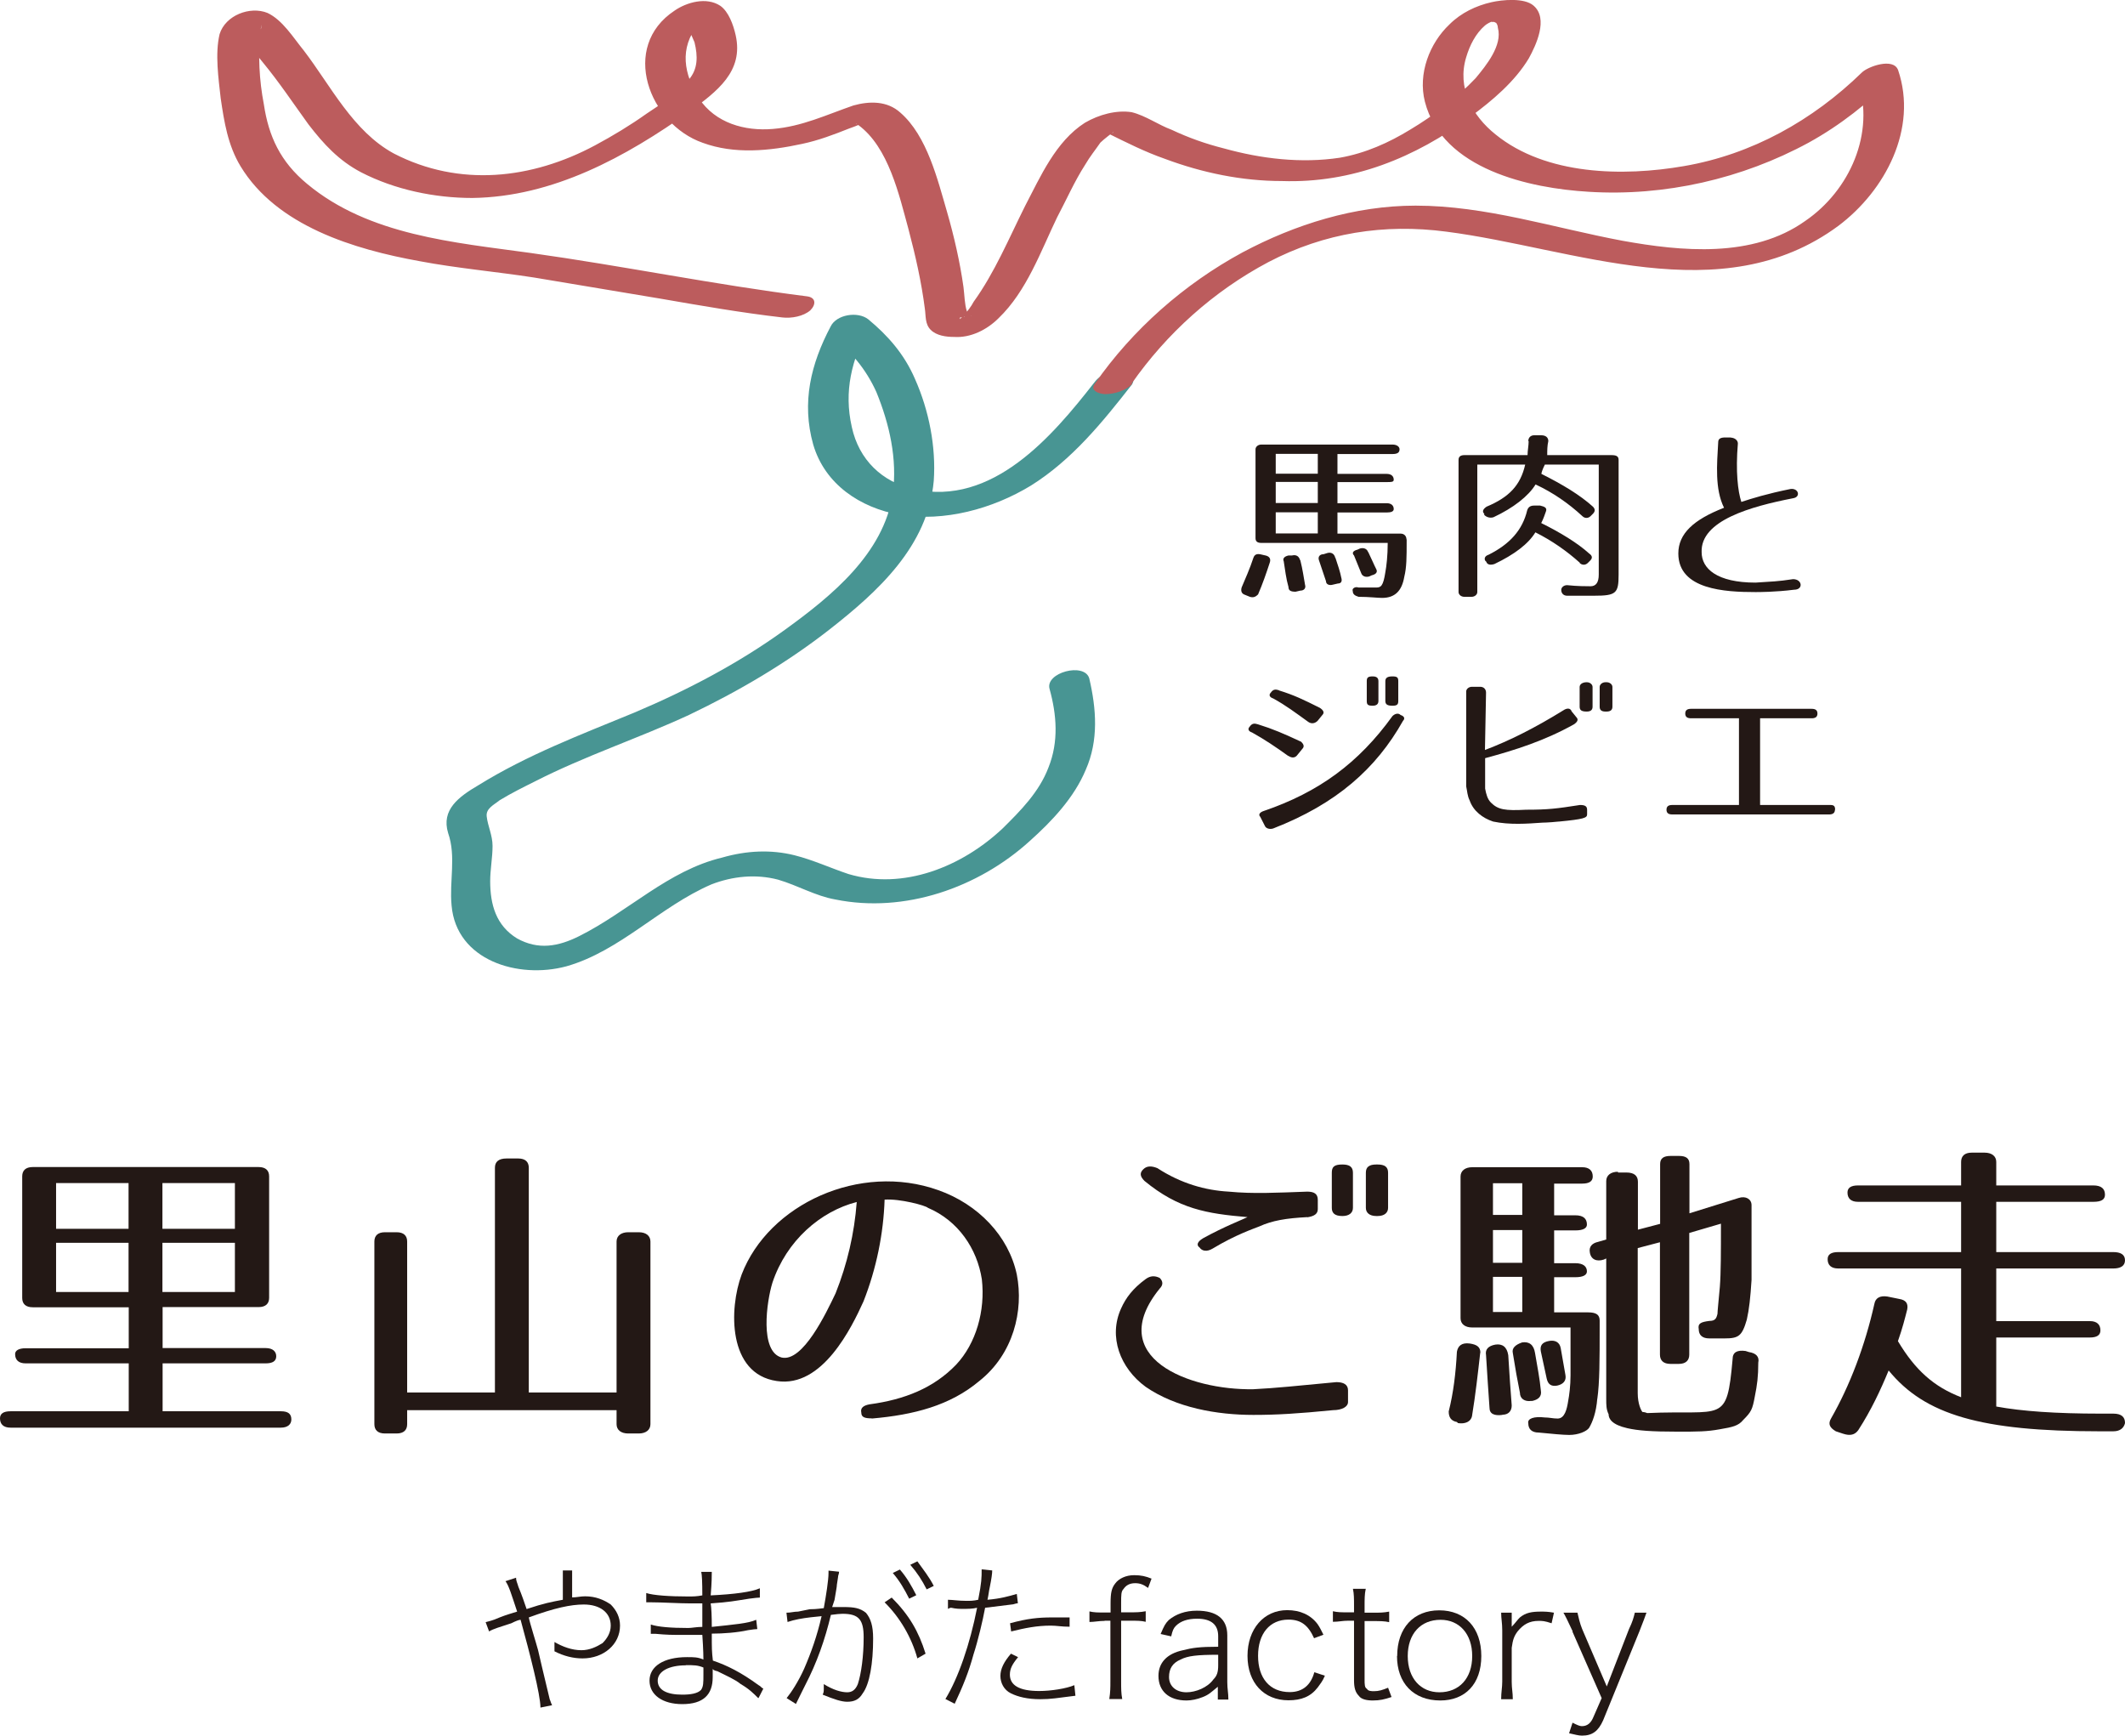
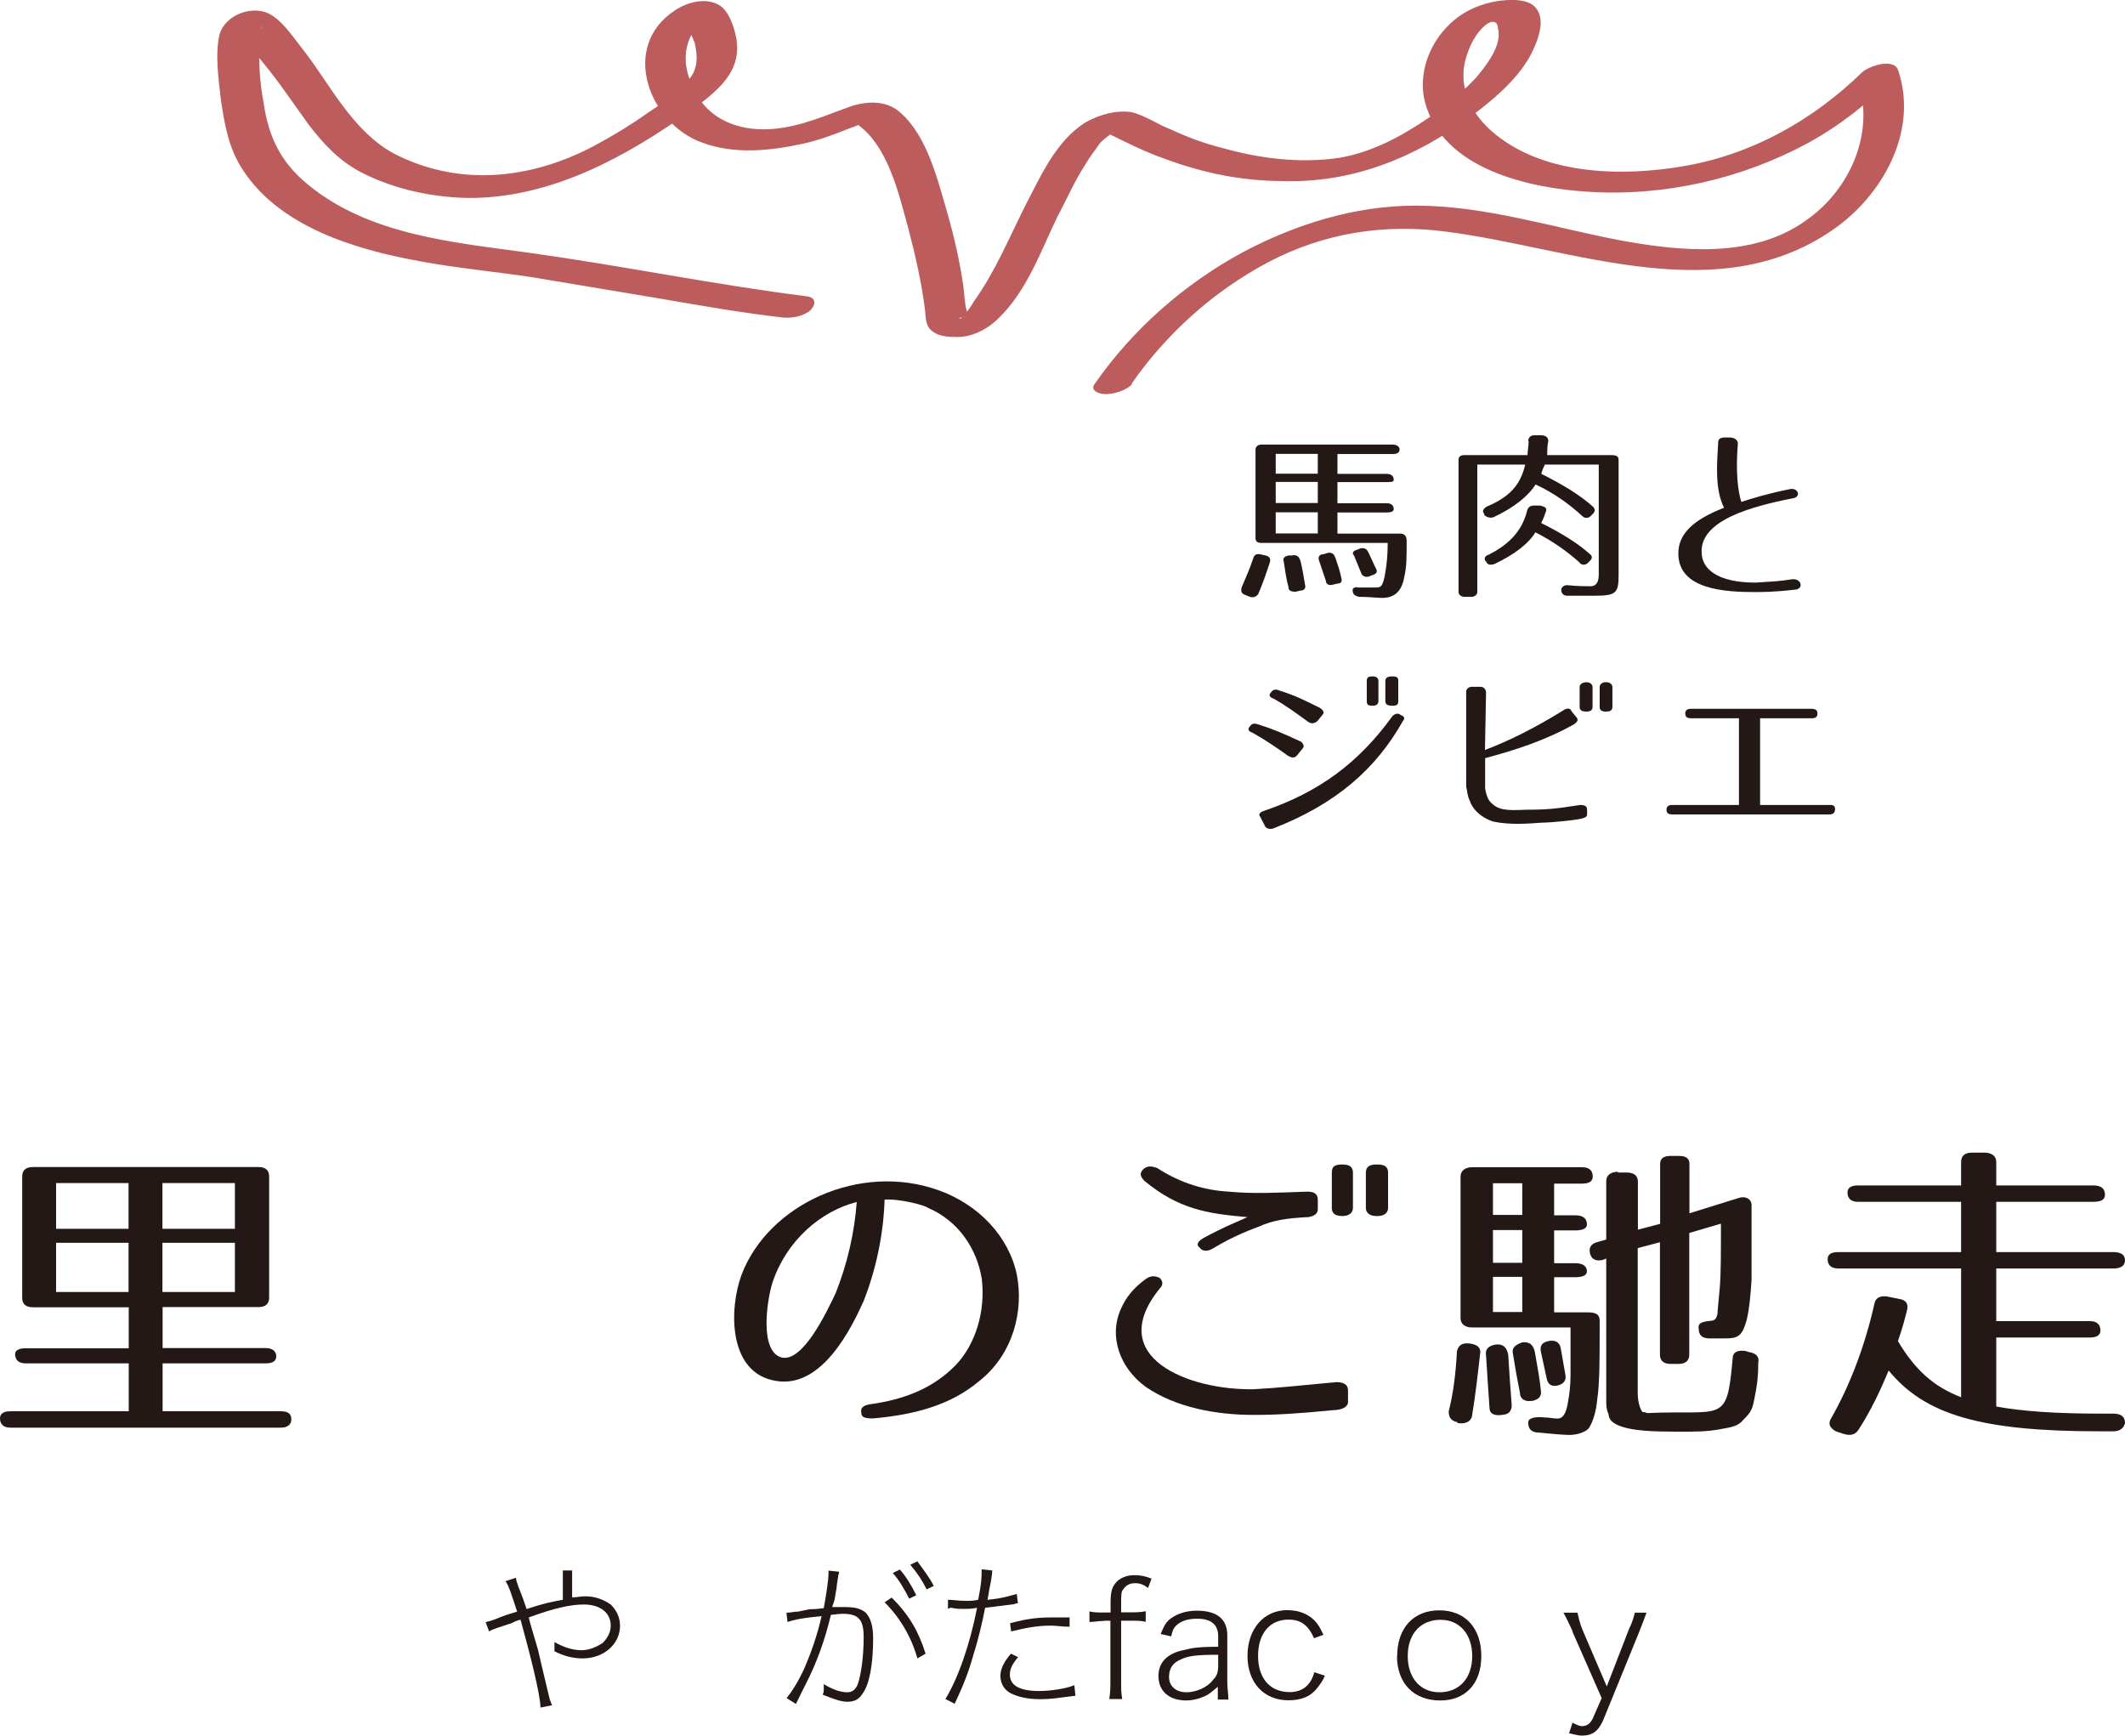
<svg xmlns="http://www.w3.org/2000/svg" id="_レイヤー_2" viewBox="0 0 116.7 95.3">
  <defs>
    <style>.cls-1{fill:#bc5c5d;}.cls-2{fill:#231815;}.cls-3{fill:#489593;}</style>
  </defs>
  <g id="_レイヤー_1-2">
    <g>
      <path class="cls-2" d="M14.78,64.58v6.68c0,.32-.19,.51-.58,.51h-5.27v2.25h5.66c.39,0,.58,.19,.58,.45s-.19,.39-.58,.39h-5.66v2.63h6.49c.39,0,.58,.13,.58,.45,0,.26-.19,.45-.58,.45H.58c-.39,0-.58-.19-.58-.51,0-.26,.19-.39,.58-.39H7.07v-2.63H1.41c-.39,0-.58-.19-.58-.51,0-.19,.19-.32,.58-.32H7.07v-2.25H1.8c-.39,0-.58-.19-.58-.51v-6.68c0-.32,.19-.51,.58-.51H14.2c.39,0,.58,.19,.58,.51Zm-11.7,2.89h3.98v-2.51H3.08v2.51Zm3.98,.77H3.08v2.7h3.98v-2.7Zm1.86-.77h3.98v-2.51h-3.98v2.51Zm0,3.47h3.98v-2.7h-3.98v2.7Z" />
-       <path class="cls-2" d="M20.56,78.2v-10.03c0-.32,.19-.51,.58-.51h.64c.39,0,.58,.19,.58,.51v8.29h4.82v-12.34c0-.32,.19-.51,.64-.51h.64c.39,0,.58,.19,.58,.51v12.34h4.82v-8.29c0-.32,.26-.51,.64-.51h.58c.39,0,.64,.19,.64,.51v10.03c0,.32-.26,.51-.64,.51h-.58c-.39,0-.64-.19-.64-.51v-.77h-11.5v.77c0,.32-.19,.51-.58,.51h-.64c-.39,0-.58-.19-.58-.51Z" />
      <path class="cls-2" d="M47.88,77.88c-.39,0-.58-.06-.58-.32-.06-.26,.13-.39,.45-.45,1.93-.26,3.53-.9,4.76-2.18,1.09-1.16,1.61-2.96,1.41-4.69-.26-1.67-1.29-3.21-2.96-3.92-.13-.13-1.54-.51-2.38-.45-.06,1.86-.45,3.79-1.16,5.59-.64,1.41-2.25,4.76-4.76,4.37-2.7-.39-2.63-3.98-1.93-5.85,1.48-3.86,6.49-6.17,10.8-4.63,2.18,.77,3.86,2.51,4.31,4.63,.39,1.99-.19,4.37-2.06,5.85-1.61,1.35-3.6,1.86-5.91,2.06Zm-4.95-3.34c1.16,.26,2.44-2.44,2.96-3.53,.64-1.61,1.03-3.28,1.16-5.01-1.99,.51-3.86,2.12-4.63,4.43-.32,1.03-.71,3.79,.51,4.11Z" />
      <path class="cls-2" d="M73.2,77.43c-1.93,.19-3.08,.26-4.37,.26-1.99,0-4.24-.39-5.91-1.54-1.41-1.03-2.06-2.76-1.35-4.31,.26-.58,.64-1.09,1.35-1.61,.26-.19,.51-.19,.77-.06,.19,.19,.19,.39,0,.58-3.08,3.79,1.61,5.59,5.14,5.53,1.22-.06,2.44-.19,4.56-.39,.39,0,.64,.13,.64,.45v.64c0,.26-.32,.45-.84,.45Zm-1.41-10.6c-1.16,.06-1.93,.19-2.63,.51-.32,.13-1.29,.45-2.57,1.22-.32,.19-.58,.13-.71-.06-.19-.13-.13-.32,.19-.51,1.16-.64,2.18-1.03,2.44-1.16-2.25-.19-3.79-.45-5.66-1.99-.26-.26-.26-.45-.06-.64,.19-.19,.45-.19,.77-.06,1.29,.84,2.63,1.22,3.92,1.29,1.35,.13,2.63,.06,4.31,0,.39,0,.58,.13,.58,.45v.51c0,.26-.19,.39-.58,.45Zm2.51-.51c0,.26-.19,.45-.58,.45-.45,0-.58-.19-.58-.45v-1.93c0-.32,.13-.45,.58-.45,.39,0,.58,.13,.58,.45v1.93Zm1.93,0c0,.26-.19,.45-.58,.45h-.06c-.39,0-.58-.19-.58-.45v-1.93c0-.32,.19-.45,.58-.45h.06c.39,0,.58,.13,.58,.45v1.93Z" />
      <path class="cls-2" d="M81.29,74.28c-.13,1.16-.26,2.31-.45,3.47-.06,.32-.39,.45-.77,.39l-.06-.06c-.32-.06-.45-.26-.45-.58,.26-1.03,.39-2.12,.45-3.28,.06-.32,.26-.51,.71-.45,.39,.06,.58,.19,.58,.51Zm6.43,2.51c-.06,.77-.26,1.29-.45,1.61-.13,.19-.58,.39-1.09,.39-.32,0-.96-.06-1.67-.13-.39,0-.58-.19-.58-.51-.06-.26,.32-.39,.9-.32,.26,0,.45,.06,.71,.06,.39,0,.51-.51,.58-.96,.06-.32,.13-.84,.13-1.41v-2.63h-5.4c-.39,0-.64-.19-.64-.51v-7.78c0-.32,.26-.51,.64-.51h6.04c.39,0,.58,.19,.58,.51,0,.26-.19,.39-.58,.39h-1.54v1.74h1.16c.45,0,.64,.19,.64,.51,0,.19-.19,.32-.64,.32h-1.16v1.8h1.16c.45,0,.64,.19,.64,.45,0,.19-.19,.32-.64,.32h-1.16v1.93h1.86c.45,0,.64,.13,.64,.45v.39c0,1.74,0,3.02-.13,3.92Zm-5.21,.9c-.45,.06-.71-.06-.71-.39-.06-.9-.13-1.86-.19-2.89-.06-.32,.13-.51,.51-.58,.39-.06,.64,.13,.71,.58,.06,1.03,.13,1.99,.19,2.76,0,.32-.19,.51-.51,.51Zm1.09-12.72h-1.61v1.74h1.61v-1.74Zm0,2.57h-1.61v1.8h1.61v-1.8Zm0,2.57h-1.61v1.93h1.61v-1.93Zm.51,6.81c-.39,.06-.64-.13-.64-.45-.13-.64-.26-1.35-.39-2.18-.06-.26,.13-.45,.51-.58,.39-.06,.64,.13,.71,.58,.13,.77,.26,1.41,.32,2.06,.06,.32-.13,.51-.51,.58Zm1.41-.84c-.32,.06-.51-.06-.58-.39l-.32-1.48c-.06-.32,.06-.51,.45-.58,.32-.06,.58,.06,.64,.39l.26,1.48c.06,.32-.13,.51-.45,.58Zm3.34-11.7h.45c.45,0,.64,.19,.64,.51v2.63l1.22-.32v-3.28c0-.32,.19-.45,.58-.45h.45c.39,0,.58,.13,.58,.45v2.7l2.7-.84c.39-.13,.71,.06,.71,.39v4.11c-.06,.96-.13,1.61-.26,2.18-.26,.9-.45,1.03-1.22,1.03h-.84c-.39,0-.58-.19-.58-.51-.06-.32,.13-.39,.58-.45,.32,0,.39-.13,.45-.39,0-.13,.06-.71,.13-1.48,.06-.77,.06-1.93,.06-3.47l-1.74,.51v6.68c0,.32-.19,.51-.58,.51h-.45c-.39,0-.58-.19-.58-.51v-6.17l-1.22,.32v7.97c0,.58,.19,.96,.26,1.03,0,0,.13,0,.26,.06,4.18-.19,4.37,.64,4.69-2.96,0-.39,.26-.51,.71-.45l.19,.06c.39,.06,.58,.26,.51,.58,0,.77-.06,1.22-.19,1.86-.13,.71-.19,.84-.64,1.29-.26,.32-.58,.39-1.29,.51-.71,.13-1.22,.13-2.31,.13-1.48,0-2.18-.06-2.76-.19-.84-.19-1.03-.51-1.03-.77-.13-.26-.13-.51-.13-.84v-7.71l-.13,.06c-.39,.13-.71,0-.77-.39-.06-.32,.13-.51,.45-.58l.45-.13v-3.21c0-.32,.26-.51,.64-.51Z" />
      <path class="cls-2" d="M116.7,78.14c-.06,.26-.26,.45-.64,.45h-.77c-6.49,0-9.58-.9-11.57-3.34-.45,1.09-.96,2.18-1.67,3.28-.19,.26-.45,.32-.84,.19l-.39-.13c-.32-.19-.45-.39-.26-.71,1.03-1.8,1.86-3.98,2.38-6.3,.06-.32,.32-.45,.71-.39l.64,.13c.39,.06,.51,.26,.45,.58-.13,.51-.26,1.03-.51,1.74,.96,1.61,1.99,2.51,3.47,3.08v-7.07h-6.75c-.39,0-.58-.19-.58-.51,0-.26,.19-.39,.58-.39h6.75v-2.76h-5.66c-.39,0-.58-.19-.58-.51,0-.26,.19-.39,.58-.39h5.66v-1.29c0-.32,.19-.51,.58-.51h.71c.39,0,.64,.19,.64,.51v1.29h5.33c.45,0,.64,.19,.64,.51,0,.26-.19,.39-.64,.39h-5.33v2.76h6.43c.39,0,.64,.13,.64,.45s-.26,.45-.64,.45h-6.43v2.89h5.14c.39,0,.58,.19,.58,.51,0,.26-.19,.39-.58,.39h-5.14v3.79c1.41,.26,3.28,.39,5.72,.39h.71c.45,0,.64,.19,.64,.51Z" />
      <path class="cls-2" d="M28.34,86.62c0,.19,.06,.26,.13,.51,.19,.45,.32,.84,.45,1.22,.96-.32,1.35-.39,1.99-.51v-1.61h.51v1.48c.26,0,.45-.06,.71-.06,.58,0,1.03,.19,1.41,.45,.32,.32,.51,.71,.51,1.16,0,1.03-.9,1.8-2.06,1.8-.51,0-1.03-.13-1.54-.39v-.51c.45,.26,.96,.45,1.48,.45,.45,0,.84-.19,1.16-.39,.26-.26,.45-.58,.45-.96,0-.71-.58-1.16-1.48-1.16-.71,0-1.61,.19-3.02,.71,.06,.32,.39,1.35,.51,1.8q.13,.58,.64,2.7c.06,.13,.06,.19,.13,.32l-.64,.13c0-.71-.58-2.96-1.09-4.82q-.13,0-.51,.19c-.58,.19-1.03,.32-1.22,.45l-.19-.51c.19-.06,.32-.06,.77-.26,.32-.13,.77-.26,.96-.32-.32-.96-.45-1.41-.64-1.67l.58-.19Z" />
-       <path class="cls-2" d="M41.64,93.24c-.26-.26-.51-.51-.96-.77-.32-.26-.77-.45-1.29-.71q-.06,0-.19-.06l-.06-.06v.45c0,.96-.51,1.48-1.67,1.48-1.09,0-1.8-.51-1.8-1.29s.77-1.29,2.06-1.29c.39,0,.58,0,.9,.13,0-.06,0-.51-.06-1.35h-1.03c-.64,0-.9,0-1.54-.06h-.26v-.51c.39,.13,1.09,.19,2.06,.19,.19,0,.45-.06,.77-.06v-1.29h-.64c-.64,0-1.54-.06-2.18-.06h-.26v-.51c.39,.13,1.29,.19,2.31,.19,.26,0,.45,0,.77-.06q0-1.09-.06-1.29h.58c0,.19,0,.58-.06,1.29,1.29-.06,2.25-.19,2.7-.39v.51q-.13,0-.58,.06c-.84,.13-1.09,.19-2.12,.26q.06,.39,.06,1.29c1.22-.13,1.99-.19,2.44-.39l.06,.51q-.13,0-.51,.06c-.58,.13-1.35,.19-1.99,.19,0,.84,0,.96,.06,1.48,.77,.26,1.54,.64,2.51,1.35,.13,.06,.13,.13,.26,.19l-.26,.51Zm-3.98-1.8c-.9,0-1.54,.32-1.54,.84s.51,.77,1.35,.77c.45,0,.84-.06,1.03-.26,.13-.19,.13-.39,.13-.84v-.39c-.32-.13-.51-.13-.96-.13Z" />
      <path class="cls-2" d="M44.47,88.36c.13,0,.32,0,.77-.06,.13-.71,.26-1.54,.26-1.93v-.13l.58,.06c0,.13-.06,.19-.06,.32l-.06,.39c0,.13-.06,.39-.13,.84l-.13,.39h.64c.58,0,.9,.06,1.22,.32,.26,.32,.39,.71,.39,1.41,0,1.35-.19,2.51-.58,3.02-.19,.32-.45,.45-.84,.45-.32,0-.71-.13-1.35-.39,.06-.13,.06-.19,.06-.32v-.26c.51,.32,.96,.45,1.29,.45,.26,0,.45-.13,.58-.45,.19-.58,.32-1.54,.32-2.57,0-.96-.26-1.29-1.16-1.29q-.19,0-.64,.06c-.32,1.35-.77,2.63-1.41,3.86-.06,.13-.26,.51-.51,1.03l-.51-.32c.26-.32,.64-.9,.96-1.61,.39-.9,.71-1.8,.96-2.89l-.58,.06c-.51,.06-.9,.13-1.29,.26l-.06-.51c.26,0,.39-.06,.64-.06l.64-.13Zm4.5-.64c.96,.96,1.48,1.86,1.86,3.08l-.45,.26c-.32-1.16-.96-2.25-1.8-3.08l.39-.26Zm.45-1.54c.39,.45,.64,.9,.9,1.41l-.39,.19c-.26-.51-.51-.96-.9-1.41l.39-.19Zm.96-.45c.32,.45,.64,.84,.9,1.35l-.39,.19c-.26-.51-.51-.9-.9-1.35l.39-.19Z" />
      <path class="cls-2" d="M52.05,87.84c.26,0,.58,.06,1.03,.06,.19,0,.39,0,.64-.06,.19-.96,.19-1.22,.19-1.67l.58,.06q0,.26-.13,.9c-.06,.26-.06,.39-.13,.71,.71-.06,1.16-.19,1.61-.32l.06,.51q-.06,0-.26,.06c-.45,.06-1.03,.13-1.54,.19-.13,.71-.39,1.8-.64,2.57-.26,.96-.58,1.74-1.03,2.7l-.51-.26c.71-1.16,1.35-3.02,1.74-5.01-.26,.06-.51,.06-.77,.06-.19,0-.39,0-.64-.06h-.06l-.13,.06v-.51Zm3.86,3.15c-.32,.39-.45,.64-.45,.96,0,.58,.51,.9,1.61,.9,.64,0,1.48-.13,1.93-.32l.06,.58c-1.03,.13-1.35,.19-1.93,.19-.71,0-1.22-.13-1.61-.32-.39-.19-.58-.58-.58-.96s.19-.77,.58-1.22l.39,.19Zm2.83-1.67c-.45,0-.71-.06-1.03-.06-.77,0-1.41,.13-2.18,.32l-.06-.45c.96-.26,1.54-.32,2.31-.32h.96v.51Z" />
      <path class="cls-2" d="M60.67,89c-.32,0-.58,.06-.84,.06v-.58c.26,.06,.45,.06,.84,.06h.32v-.51c0-.58,.06-.84,.26-1.09,.19-.26,.58-.45,1.03-.45,.39,0,.64,.06,.96,.19l-.19,.51c-.26-.19-.45-.26-.71-.26-.32,0-.51,.13-.64,.32-.13,.13-.13,.32-.13,.77v.51h.45c.39,0,.58,0,.9-.06v.58c-.26-.06-.45-.06-.9-.06h-.45v3.34c0,.39,0,.64,.06,.96h-.71c.06-.39,.06-.64,.06-.96v-3.34h-.32Z" />
      <path class="cls-2" d="M66.9,92.6c-.39,.32-.51,.45-.84,.58-.32,.13-.64,.19-.9,.19-.96,0-1.54-.51-1.54-1.35,0-.71,.45-1.22,1.35-1.41,.51-.13,.9-.19,1.93-.19v-.58c0-.64-.39-.96-1.16-.96-.51,0-.9,.13-1.16,.39-.13,.13-.19,.26-.26,.58l-.58-.13c.19-.45,.26-.58,.45-.77,.39-.32,.9-.51,1.54-.51,1.09,0,1.67,.45,1.67,1.35v2.57c0,.39,.06,.58,.06,.96h-.58v-.71Zm0-1.74c-1.16,0-1.67,.06-2.06,.26-.45,.19-.64,.51-.64,.96,0,.51,.39,.84,.96,.84,.51,0,1.16-.26,1.48-.71,.19-.19,.26-.39,.26-.77v-.58Z" />
      <path class="cls-2" d="M72.17,89.96c-.32-.71-.71-1.03-1.41-1.03-1.03,0-1.67,.77-1.67,1.99s.64,1.99,1.74,1.99c.71,0,1.16-.39,1.35-1.09l.58,.19c-.13,.32-.26,.45-.39,.64-.39,.51-.9,.71-1.61,.71-1.35,0-2.25-.96-2.25-2.44s.9-2.51,2.18-2.51c.71,0,1.29,.26,1.67,.77,.13,.19,.19,.32,.32,.58l-.51,.19Z" />
-       <path class="cls-2" d="M75,87.26c-.06,.26-.06,.58-.06,.9v.39h.45c.39,0,.58,0,.9-.06v.58c-.26-.06-.51-.06-.9-.06h-.45v3.21c0,.26,0,.45,.13,.51,.06,.13,.26,.13,.39,.13,.26,0,.45-.06,.77-.19l.19,.51c-.39,.13-.64,.19-1.03,.19-.32,0-.64-.06-.77-.26-.19-.19-.26-.45-.26-.84v-3.28h-.32c-.32,0-.51,.06-.84,.06v-.58c.26,.06,.45,.06,.84,.06h.32v-.39c0-.32,0-.64-.06-.9h.71Z" />
      <path class="cls-2" d="M76.73,90.93c0-1.54,.9-2.51,2.31-2.51s2.31,.96,2.31,2.51-.9,2.44-2.25,2.44c-1.48,0-2.38-.96-2.38-2.44Zm.58,0c0,1.22,.71,1.99,1.74,1.99,1.09,0,1.8-.77,1.8-1.99s-.71-1.99-1.74-1.99c-1.09,0-1.8,.77-1.8,1.99Z" />
-       <path class="cls-2" d="M85.21,89.13c-.39-.13-.51-.13-.71-.13-.51,0-.84,.19-1.16,.58-.19,.26-.26,.45-.32,.9v1.86c0,.39,.06,.58,.06,.96h-.64c0-.39,.06-.64,.06-.96v-2.83c0-.39-.06-.64-.06-.96h.58v.77c.19-.19,.32-.39,.45-.51,.32-.26,.64-.32,1.16-.32,.19,0,.39,0,.71,.06l-.13,.58Z" />
      <path class="cls-2" d="M86.37,89.58q-.39-.84-.51-1.03h.77c.06,.26,.13,.58,.26,.9l1.35,3.15,1.22-3.15c.19-.39,.26-.64,.32-.9h.64c-.06,.19-.19,.51-.39,1.03l-1.99,4.88c-.26,.58-.58,.84-1.16,.84-.19,0-.39-.06-.71-.13l.19-.58c.26,.13,.39,.19,.51,.19,.32,0,.51-.19,.64-.51l.45-1.03-1.61-3.66Z" />
      <path class="cls-2" d="M69.73,30.9c-.19,.58-.39,1.16-.64,1.74-.13,.13-.26,.19-.45,.13l-.32-.13c-.13-.06-.19-.19-.13-.39,.19-.45,.45-1.03,.64-1.61,.06-.19,.19-.26,.45-.19l.26,.06c.19,.06,.26,.19,.19,.39Zm7.52-1.29v.13c0,.84,0,1.41-.13,1.93-.13,.77-.51,1.16-1.22,1.16-.26,0-.71-.06-1.29-.06-.19-.06-.32-.13-.32-.32-.06-.13,.13-.26,.32-.19h.96c.26,0,.39-.06,.51-.84,.06-.32,.13-.9,.13-1.61h-6.94c-.19,0-.32-.06-.32-.26v-4.88c0-.13,.13-.26,.32-.26h7.2c.26,0,.39,.13,.39,.26,0,.19-.13,.26-.39,.26h-3.02v1.09h2.7c.26,0,.39,.13,.39,.32,0,.13-.13,.13-.39,.13h-2.7v1.16h2.7c.26,0,.39,.13,.39,.32,0,.13-.13,.19-.39,.19h-2.7v1.16h3.47c.19,0,.32,.13,.32,.32Zm-4.88-4.69h-2.31v1.09h2.31v-1.09Zm0,1.54h-2.31v1.16h2.31v-1.16Zm0,1.67h-2.31v1.16h2.31v-1.16Zm-.96,2.63c.13,.51,.19,.96,.26,1.35,.06,.19-.06,.32-.26,.32l-.26,.06c-.26,0-.39-.06-.39-.26-.13-.45-.19-.96-.26-1.41-.06-.13,0-.26,.26-.32h.19c.26-.06,.39,.06,.45,.26Zm1.93-.13c.13,.39,.26,.77,.32,1.09,.06,.19,0,.32-.19,.32l-.26,.06c-.19,.06-.39,0-.39-.19-.13-.39-.26-.77-.39-1.16-.06-.19,.06-.32,.26-.32l.19-.06c.19-.06,.39,0,.45,.26Zm1.8-.32c.19,.39,.32,.71,.45,.96,.06,.13,0,.26-.26,.32l-.13,.06c-.19,.06-.39,0-.45-.19-.13-.32-.26-.64-.39-.96-.13-.13-.06-.26,.19-.32l.13-.06c.19-.06,.39,0,.45,.19Z" />
      <path class="cls-2" d="M83.93,24.22c0-.19,.13-.32,.32-.32h.39c.26,0,.39,.13,.39,.32-.06,.26-.06,.51-.06,.77h3.53c.26,0,.39,.06,.39,.26v6.3c0,1.03-.13,1.16-1.35,1.16h-1.48c-.19,0-.32-.13-.32-.32,0-.13,.13-.26,.32-.26,.58,.06,1.03,.06,1.29,.06q.45,0,.45-.64v-6.04h-2.96c-.13,.26-.19,.45-.19,.51,1.16,.58,2.12,1.16,2.83,1.8,.13,.13,.13,.26,0,.39l-.13,.13c-.13,.13-.32,.13-.45,0-.77-.71-1.61-1.29-2.57-1.74-.39,.64-1.22,1.29-2.31,1.8-.19,.06-.39,0-.51-.13v-.06c-.13-.13-.06-.26,.13-.39,1.22-.51,1.86-1.16,2.12-2.31h-2.63v7c0,.13-.13,.26-.32,.26h-.39c-.19,0-.32-.13-.32-.26v-7.26c0-.19,.13-.26,.32-.26h3.47c0-.26,.06-.51,.06-.77Zm2.83,6.68c-.71-.64-1.54-1.22-2.44-1.67-.39,.64-1.16,1.22-2.25,1.74-.19,.06-.39,.06-.45-.13l-.06-.06c-.06-.13,0-.26,.19-.32,1.16-.58,1.86-1.35,2.12-2.44,.06-.19,.19-.26,.39-.26h.32c.26,.06,.39,.13,.32,.32s-.13,.39-.26,.64c1.03,.51,1.99,1.09,2.63,1.67,.19,.13,.19,.26,.06,.39l-.13,.13c-.13,.13-.32,.13-.45,0Z" />
      <path class="cls-2" d="M95.05,24.03c.19,0,.39,.13,.39,.32-.13,1.54,0,2.63,.19,3.21,.58-.19,1.41-.45,2.7-.71,.45-.06,.58,.45,.13,.51-2.31,.45-5.08,1.22-5.01,2.96,0,.9,.84,1.67,2.96,1.67,.9-.06,1.22-.06,2.06-.19,.51,0,.58,.58,.06,.58-1.03,.13-1.93,.13-2.12,.13-1.67,0-4.24-.13-4.24-2.12,0-1.09,.84-1.86,2.51-2.51-.51-1.03-.39-2.38-.32-3.6,0-.19,.13-.26,.39-.26h.32Z" />
      <path class="cls-2" d="M70.75,41.51c-.71-.51-1.29-.9-1.99-1.29-.19-.06-.26-.19-.13-.32,.13-.19,.26-.19,.45-.13,.84,.26,1.41,.51,2.38,.96,.13,.13,.19,.26,.06,.39l-.26,.32c-.13,.19-.32,.19-.51,.06Zm-1.35,3.02c3.02-1.03,5.21-2.63,7.07-5.21,.13-.13,.32-.19,.45-.06,.19,.06,.26,.19,.13,.32-1.48,2.63-3.66,4.56-7.13,5.91-.19,.06-.39,0-.45-.13l-.26-.51c-.13-.13,0-.26,.19-.32Zm.84-6.62c.84,.26,1.35,.51,2.25,.96,.19,.13,.26,.26,.13,.39l-.26,.32c-.13,.13-.32,.19-.51,.06-.71-.51-1.22-.9-1.93-1.29-.19-.06-.26-.19-.13-.32,.13-.19,.26-.19,.45-.13Zm5.46,.58c0,.19-.13,.26-.32,.26-.26,0-.32-.06-.32-.26v-1.09c0-.19,.06-.26,.32-.26,.19,0,.32,.06,.32,.26v1.09Zm1.09,0c0,.19-.06,.26-.32,.26s-.39-.06-.39-.26v-1.09c0-.19,.13-.26,.39-.26s.32,.06,.32,.26v1.09Z" />
      <path class="cls-2" d="M85.6,45.11c-.58,.06-.9,.06-.9,.06-.84,.06-1.8,.13-2.7-.06-.58-.19-1.09-.58-1.29-1.16-.13-.26-.13-.51-.19-.77v-5.21c0-.13,.13-.26,.32-.26h.45c.19,0,.32,.13,.32,.32l-.06,3.15c1.35-.51,2.76-1.22,4.31-2.18,.19-.13,.39-.13,.45,.06l.26,.32c.13,.13,.06,.26-.13,.39-1.61,.9-3.21,1.41-4.88,1.86v1.67c.06,.32,.13,.58,.32,.77,.39,.39,.77,.45,1.93,.39,1.22,0,1.67-.06,2.96-.26,.26,0,.39,.06,.39,.26v.26c0,.19-.19,.26-1.54,.39Zm1.86-6.3c0,.19-.13,.26-.32,.26-.26,0-.39-.06-.39-.26v-1.09c0-.13,.13-.26,.39-.26,.19,0,.32,.13,.32,.26v1.09Zm1.09,0c0,.19-.13,.26-.32,.26h-.06c-.19,0-.32-.06-.32-.26v-1.09c0-.13,.13-.26,.32-.26h.06c.19,0,.32,.13,.32,.26v1.09Z" />
      <path class="cls-2" d="M100.77,44.46h0c0,.19-.13,.26-.32,.26h-8.61c-.19,0-.32-.06-.32-.26s.13-.26,.32-.26h3.66v-4.76h-2.63c-.19,0-.32-.06-.32-.26s.13-.26,.32-.26h6.62c.19,0,.32,.06,.32,.26s-.13,.26-.32,.26h-2.83v4.76h3.86c.19,0,.26,.06,.26,.26Z" />
-       <path class="cls-3" d="M60.09,21.01c-2.31,2.96-5.59,6.81-9.9,5.85-1.74-.39-3.02-1.61-3.41-3.41-.45-1.99,0-3.66,.9-5.46-.71,.13-1.35,.26-2.06,.39,1.09,.9,1.93,1.86,2.51,3.15,.71,1.74,1.16,3.66,.9,5.59-.51,3.28-3.34,5.59-5.91,7.45s-5.4,3.34-8.29,4.56c-2.96,1.22-5.85,2.31-8.55,3.98-1.09,.64-2.06,1.35-1.67,2.63,.45,1.29,.06,2.63,.19,3.98,.26,3.02,3.66,4.05,6.3,3.34,2.96-.84,5.14-3.28,7.97-4.5,1.16-.45,2.44-.58,3.66-.26,1.09,.32,2.06,.9,3.15,1.09,3.79,.77,7.84-.64,10.67-3.21,1.22-1.09,2.44-2.38,3.08-3.92,.71-1.61,.58-3.34,.19-5.01-.26-.9-2.44-.32-2.18,.58,.39,1.41,.51,2.89-.06,4.31-.51,1.35-1.54,2.38-2.51,3.34-2.25,2.12-5.46,3.41-8.48,2.51-.96-.32-1.93-.77-2.96-1.03-1.29-.32-2.63-.26-3.98,.13-2.96,.71-5.14,2.96-7.84,4.31-1.16,.58-2.25,.77-3.41,.13-1.16-.71-1.48-1.86-1.48-3.15,0-.64,.13-1.29,.13-1.93,0-.58-.26-1.09-.32-1.61-.06-.45,.39-.64,.71-.9,.64-.39,1.29-.71,1.93-1.03,2.76-1.41,5.72-2.38,8.48-3.66,2.7-1.29,5.33-2.83,7.71-4.69,2.63-2.06,5.4-4.56,5.72-8.16,.13-1.86-.26-3.86-1.03-5.59-.58-1.35-1.48-2.38-2.57-3.28-.58-.45-1.74-.26-2.06,.39-1.09,2.06-1.61,4.18-.96,6.49,.64,2.18,2.57,3.47,4.76,3.86,2.44,.39,5.08-.32,7.2-1.61,2.25-1.41,3.92-3.47,5.53-5.53,.32-.45-.32-.71-.64-.77-.51,0-1.09,.19-1.41,.64Z" />
      <path class="cls-1" d="M62.14,21.07c1.93-2.76,4.5-5.08,7.52-6.68,3.08-1.61,6.36-2.12,9.77-1.67,7,.9,15.1,4.43,21.53-.32,2.57-1.93,4.37-5.33,3.28-8.55-.26-.71-1.67-.19-1.99,.13-2.7,2.63-6.04,4.5-9.77,5.14-3.34,.58-7.58,.51-10.35-1.74-1.29-1.03-2.12-2.57-1.61-4.24,.19-.64,.51-1.29,1.03-1.74,.06-.06,.39-.26,.39-.19,.19-.06,.32,.19,.19,0,.06,.06,.13,.19,.13,.32,.26,.96-.64,2.06-1.22,2.76-1.03,1.09-2.31,2.06-3.6,2.83-1.16,.71-2.44,1.29-3.86,1.54-2.12,.32-4.31,.06-6.36-.51-1.03-.26-1.93-.58-2.89-1.03-.71-.26-1.41-.77-2.18-.96-.84-.13-1.8,.13-2.57,.58-1.61,1.03-2.44,2.96-3.28,4.56-.9,1.8-1.67,3.66-2.83,5.27-.13,.26-.39,.58-.51,.71-.06,.06-.13,.13-.19,.19-.13,.13,0,0-.06,0-.13,0,.32-.13,.26-.06-.19,0,.32-.06,.32-.06,.13-.06,0,.06-.06-.06-.13-.19-.06,.06-.13-.19-.13-.39-.13-.9-.19-1.35-.19-1.35-.51-2.76-.9-4.11-.51-1.74-1.09-4.18-2.57-5.46-.71-.64-1.67-.64-2.57-.39-1.48,.51-2.83,1.16-4.43,1.29-1.54,.13-3.15-.32-4.05-1.67-.84-1.35-1.09-2.76-.06-4.05,.06-.13,.19-.19,.19-.26-.32,0-.64,.06-.96,.13,.06,.06,.13,.13,.19,.19,.13,.32,.26,.58,.39,.9,.19,.77,.19,1.48-.32,2.06-.64,.77-1.54,1.35-2.31,1.86-.9,.64-1.86,1.22-2.83,1.74-3.47,1.86-7.45,2.31-11.05,.45-2.25-1.22-3.47-3.73-4.95-5.66-.58-.71-1.16-1.67-1.99-2.06-.96-.39-2.31,.13-2.63,1.16-.26,1.09-.06,2.44,.06,3.53,.19,1.29,.39,2.57,1.09,3.73,1.99,3.28,6.23,4.56,9.83,5.21,2.06,.39,4.24,.58,6.3,.9,2.31,.39,4.63,.77,6.94,1.16,2.25,.39,4.43,.77,6.68,1.03,.51,.06,1.16-.06,1.54-.39,.32-.32,.32-.71-.19-.77-5.08-.64-10.09-1.67-15.17-2.38-4.18-.58-8.87-.96-12.27-3.79-1.48-1.22-2.12-2.63-2.38-4.37-.26-1.35-.32-2.7-.19-4.05,0-.06,.06-.19,.06-.32,.06,.96-1.86-.06-1.48,.39,.13,.13,.26,.26,.39,.32,.45,.39,.77,.9,1.16,1.35,.9,1.09,1.67,2.25,2.51,3.41,.84,1.09,1.67,1.99,2.89,2.63,1.86,.96,4.05,1.41,6.11,1.41,4.43-.06,8.42-2.25,11.95-4.76,1.48-1.09,2.96-2.18,2.51-4.18-.13-.58-.39-1.29-.84-1.61-.77-.51-1.86-.19-2.51,.26-3.02,1.99-1.41,6.23,1.54,7.26,1.74,.64,3.66,.45,5.46,.06,.9-.19,1.74-.51,2.57-.84,.19-.06,1.35-.51,.51-.26-.19,.06-.13-.06,0,.06,1.67,1.22,2.25,3.86,2.76,5.72,.39,1.48,.71,2.89,.9,4.37,.06,.39,0,.84,.32,1.16,.32,.32,.84,.39,1.29,.39,.9,.06,1.8-.39,2.44-1.03,1.54-1.48,2.31-3.66,3.21-5.53,.51-.96,.96-1.99,1.54-2.89,.26-.45,.58-.84,.84-1.22,.19-.19,.71-.58,.71-.58,0,.13-.51,0-.32,.06,1.03,.51,2.06,1.03,3.15,1.41,2.06,.77,4.24,1.22,6.43,1.22,3.86,.13,7.33-1.29,10.35-3.53,1.22-.9,2.44-1.93,3.21-3.21,.39-.71,1.09-2.18,.26-2.89-.51-.45-1.74-.32-2.31-.19-.84,.19-1.67,.58-2.31,1.22-1.09,1.03-1.74,2.7-1.35,4.24,.96,3.73,5.78,4.76,9,4.95,4.18,.26,8.42-.71,12.08-2.7,1.74-.96,3.28-2.18,4.69-3.6-.64,.06-1.35,.13-1.99,.19,.96,2.89-.45,6.04-2.89,7.71-2.89,2.06-6.81,1.67-10.03,1.09-3.79-.71-7.52-1.93-11.37-1.93-3.34,0-6.62,1.03-9.51,2.57-3.21,1.74-6.04,4.24-8.1,7.2-.32,.39,.26,.58,.58,.58,.45,0,1.16-.19,1.48-.58Z" />
    </g>
  </g>
</svg>